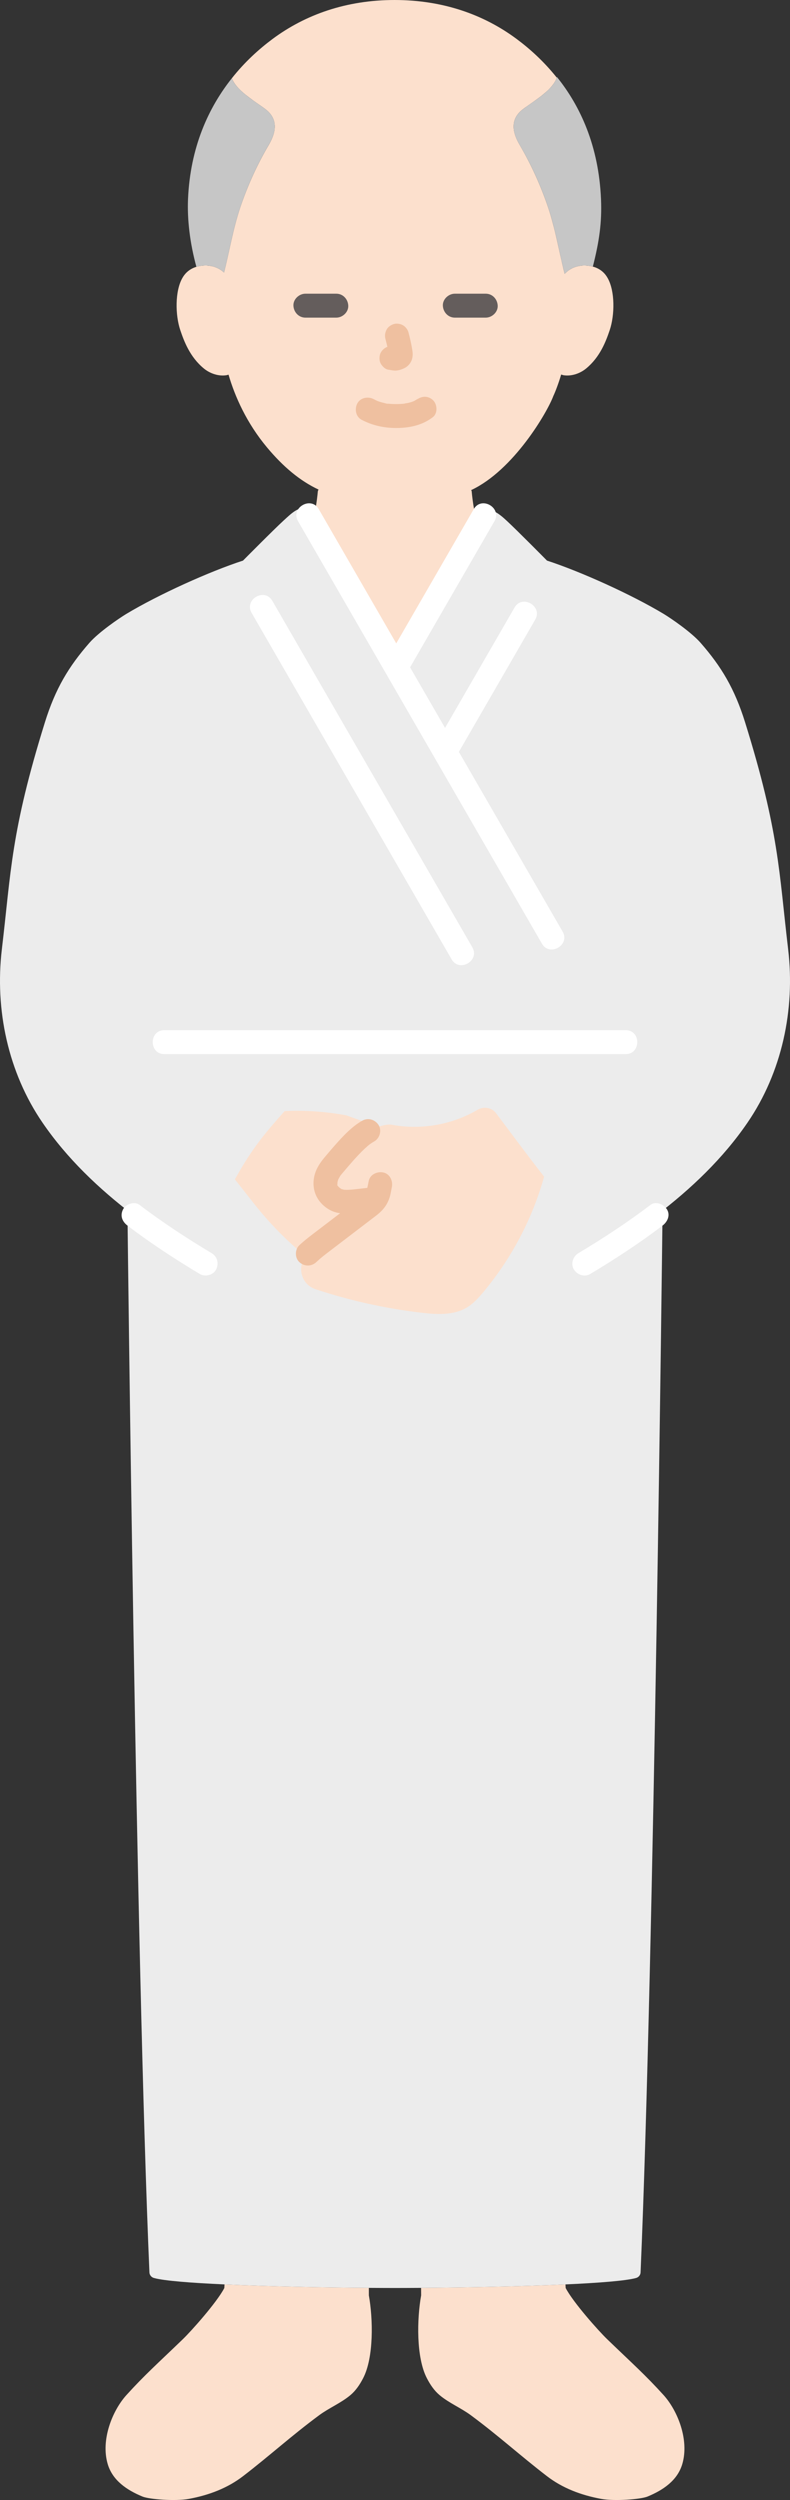
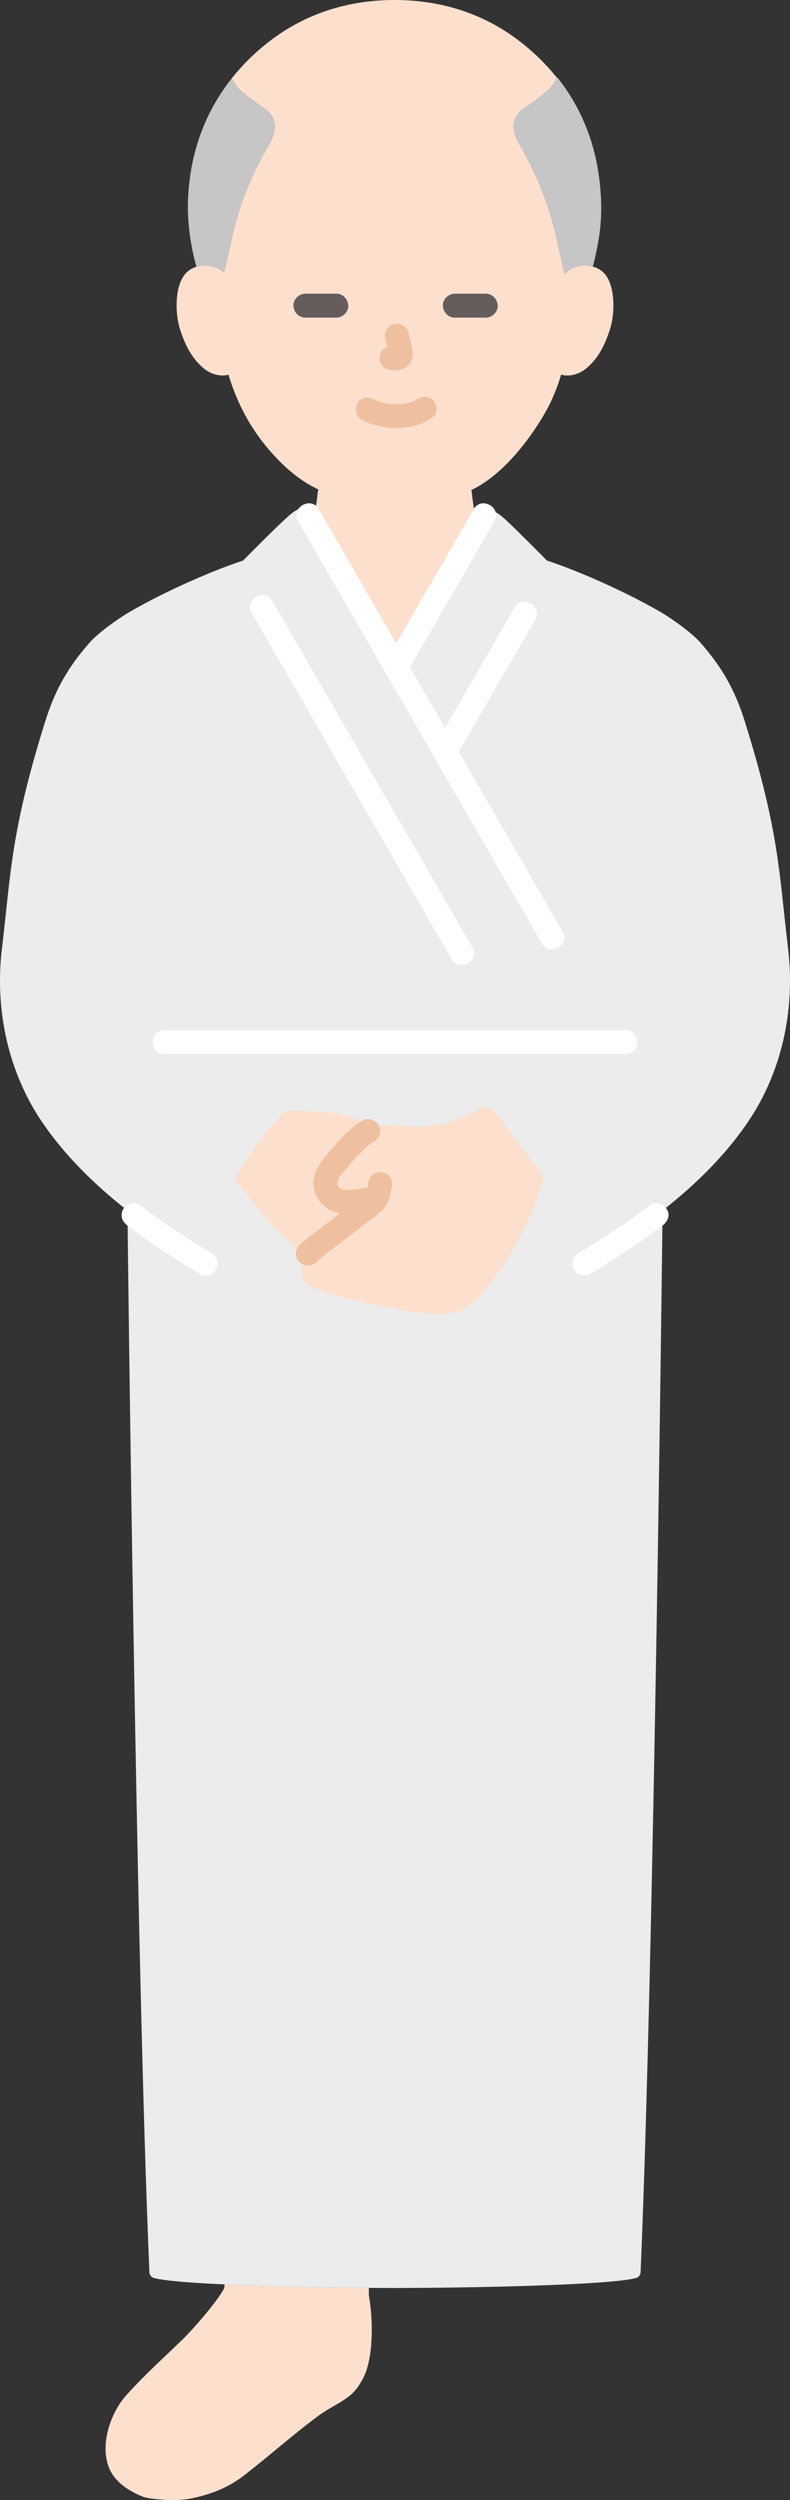
<svg xmlns="http://www.w3.org/2000/svg" id="b" width="132.024" height="417.726" viewBox="0 0 132.024 417.726">
  <rect x="0" y="0" width="132.024" height="417.726" fill="#333333" stroke="none" />
  <defs>
    <style>.d{fill:#fff;}.e{fill:#fce0cd;}.f{fill:#ececec;}.g{fill:#efc0a0;}.h{fill:#c6c6c6;}.i{fill:#645d5c;}</style>
  </defs>
  <g id="c">
-     <path class="e" d="M110.912,400.21c2.34,2.6,4.29,7.46,3.12,11.48-.8,2.75-3.18,4.37-5.82,5.46-1.16.47-5.52.8-7.73.39-3.44-.63-6.52-1.83-9.09-3.81-4.4-3.38-8.07-6.74-12.72-10.18-1.64-1.21-3.67-2.05-5.22-3.36-.9-.76-1.56-1.75-2.1-2.79-1.83-3.49-1.67-10-.97-13.87l-.01-1.25c7.11-.05,16.59-.23,24.13-.58l.03.6c1.26,2.42,5.52,7.19,6.93,8.55,4.2,4.05,6.39,5.98,9.45,9.36Z" />
    <path class="e" d="M61.642,383.53c.7,3.87.86,10.38-.97,13.87-.54,1.04-1.2,2.03-2.1,2.79-1.55,1.31-3.58,2.15-5.22,3.36-4.65,3.44-8.32,6.8-12.72,10.18-2.57,1.98-5.65,3.18-9.09,3.81-2.21.41-6.57.08-7.73-.39-2.64-1.09-5.02-2.71-5.82-5.46-1.17-4.02.78-8.88,3.12-11.48,3.06-3.38,5.25-5.31,9.45-9.36,1.41-1.36,5.67-6.13,6.93-8.55l.03-.6c7.54.35,17.01.53,24.12.58v1.25Z" />
    <path class="f" d="M22.312,203.05c-5.79-4.41-11.13-9.5-15.21-15.47-5.73-8.37-7.99-18.84-6.79-28.98,1.54-12.94,1.48-19.55,7.2-37.93,1.74-5.57,3.93-9.26,7.44-13.27,1.58-1.79,4.92-4.07,6.14-4.81,5.42-3.26,13.9-7.09,19.52-8.92,0,0,5.15-5.2,6.78-6.69,1.4-1.28,2.3-2.21,4.04-2.21h1.34c-.03.21-.07.44-.11.66-.12.69-.19,1.37-.34,1.99,4.57,7.93,9.15,15.86,13.73,23.79l.52-.3c4.4-7.64,8.81-15.29,13.23-22.93-.29-.77-.36-1.64-.52-2.55-.02-.14-.05-.28-.07-.41l1.38-.01c1.74,0,2.78.78,4.13,2.04,1.73,1.6,6.69,6.62,6.69,6.62,5.62,1.83,14.1,5.66,19.52,8.92,1.22.74,4.56,3.02,6.14,4.81,3.51,4.01,5.7,7.7,7.44,13.27,5.72,18.38,5.66,24.99,7.2,37.93,1.2,10.14-1.06,20.61-6.79,28.98-4.08,5.97-9.42,11.06-15.21,15.47l.99,1.3s-1.4,123.28-3.65,175.36c-.02.42-.32.8-.76.92-1.7.47-6.22.82-11.79,1.07-7.54.35-17.02.53-24.13.58-1.59.01-3.06.02-4.36.02-1.31,0-2.78-.01-4.37-.02-7.11-.05-16.58-.23-24.12-.58-5.57-.25-10.09-.6-11.79-1.07-.44-.12-.74-.5-.76-.92-2.25-52.08-3.65-175.36-3.65-175.36l.99-1.3Z" />
    <path class="d" d="M108.706,201.328c-3.854,2.934-7.91,5.587-12.063,8.075-.897.538-1.307,1.822-.718,2.736.582.902,1.776,1.293,2.736.718,4.153-2.489,8.209-5.142,12.063-8.075.83-.631,1.352-1.752.718-2.736-.529-.82-1.846-1.395-2.736-.718h0Z" />
    <path class="d" d="M35.386,209.403c-4.155-2.489-8.212-5.143-12.067-8.077-.836-.636-2.274-.158-2.736.718-.558,1.056-.175,2.057.718,2.736,3.856,2.934,7.913,5.588,12.067,8.077.898.538,2.236.23,2.736-.718.511-.967.242-2.162-.718-2.736h0Z" />
    <path class="e" d="M37.882,62.69c-1.37.23-2.81-.3-3.79-1.1-2.38-1.94-3.36-4.65-3.96-6.42-.85-2.5-.91-6.55.36-8.74.32-.57.99-1.44,2.33-1.85.4-.12.86-.2,1.39-.22.21-.01.42,0,.64.03.17.01.34.04.51.08.13.02.25.05.38.09.07.03.15.05.23.08.52.19,1.03.48,1.47.9.91-3.62,1.51-7.32,2.71-10.89,1.23-3.64,2.83-7.16,4.78-10.47,1.22-2.09,1.6-4.29-.59-5.95-.4-.31-.91-.65-1.45-1.03-.39-.27-.79-.56-1.2-.87-.74-.55-1.47-1.16-2.03-1.8-.09-.11-.18-.21-.26-.32-.1-.13-.19-.25-.27-.38-.08-.12-.15-.25-.22-.38-.06-.12-.12-.25-.16-.38,2.14-2.71,4.53-4.87,6.8-6.56,5.48-4.07,12.33-6.51,20.39-6.51s14.9,2.43,20.38,6.5c2.25,1.67,4.6,3.8,6.72,6.46-.02.08-.05.16-.08.24-.02.05-.04.1-.07.15-.04.11-.1.21-.16.31-.27.46-.65.92-1.1,1.36-.12.11-.24.23-.37.34-.25.22-.52.44-.79.66-.51.4-1.05.78-1.55,1.14-.14.1-.28.19-.41.29-.14.09-.27.18-.4.28-.26.17-.49.34-.7.5-2.19,1.66-1.81,3.86-.58,5.95,1.94,3.31,3.54,6.83,4.77,10.47.3.89.56,1.79.8,2.7.12.44.23.89.34,1.33.23.97.45,1.94.66,2.9.15.68.3,1.36.46,2.04.05.25.11.5.17.75.09.39.18.78.28,1.17.02.07.04.15.06.22.07-.08.14-.15.22-.22.22-.22.47-.4.72-.55.12-.07.23-.13.35-.19.13-.06.26-.11.39-.16.12-.04.23-.08.34-.11.05-.01.09-.03.13-.03.11-.03.22-.05.33-.07.33-.06.65-.08.96-.07.28.01.54.04.78.08.07.01.14.02.2.04.1.02.2.04.29.07,1.42.38,2.12,1.29,2.45,1.88,1.27,2.19,1.21,6.24.36,8.74-.6,1.77-1.58,4.48-3.96,6.42-.98.8-2.42,1.33-3.79,1.1l-.36-.11c-.43,1.46-.98,2.9-1.31,3.59-1,2.71-6.66,12.42-13.73,15.72l.08.16c.09,1,.22,1.95.39,2.97.02.13.05.27.07.41.16.91.23,1.78.52,2.55-4.42,7.64-8.83,15.29-13.23,22.93l-.52.3c-4.58-7.93-9.16-15.86-13.73-23.79.15-.62.22-1.3.34-1.99.04-.22.08-.45.11-.66.15-.93.27-1.81.35-2.72l.11-.25c-3.12-1.46-5.92-3.83-8.59-7.02-3.43-4.1-5.38-8.52-6.45-12.18l-.31.09Z" />
    <path class="d" d="M49.81,87.084c10.605,18.368,21.209,36.736,31.814,55.103,2.983,5.166,5.965,10.332,8.948,15.498,1.287,2.229,4.745.217,3.454-2.019-10.605-18.368-21.209-36.736-31.814-55.103-2.983-5.166-5.965-10.332-8.948-15.498-1.287-2.229-4.745-.217-3.454,2.019h0Z" />
    <path class="d" d="M42.051,102.403c8.69,15.052,17.38,30.104,26.071,45.156,2.453,4.249,4.906,8.498,7.36,12.747,1.287,2.229,4.745.217,3.454-2.019-8.69-15.052-17.38-30.104-26.071-45.156-2.453-4.249-4.906-8.498-7.36-12.747-1.287-2.229-4.745-.217-3.454,2.019h0Z" />
    <path class="d" d="M79.178,85.065c-4.779,8.277-9.558,16.555-14.337,24.832-1.289,2.233,2.166,4.25,3.454,2.019,4.779-8.277,9.558-16.555,14.337-24.832,1.289-2.233-2.166-4.25-3.454-2.019h0Z" />
    <path class="d" d="M85.994,101.507c-4.236,7.337-8.473,14.675-12.709,22.012-1.289,2.233,2.166,4.25,3.454,2.019,4.236-7.337,8.473-14.675,12.709-22.012,1.289-2.233-2.166-4.25-3.454-2.019h0Z" />
    <path class="h" d="M36.381,44.81c-.707-.34-1.475-.473-2.168-.449-.531.019-.993.099-1.393.221-1.083-3.964-1.543-7.888-1.399-11.294.37-8.753,3.471-15.359,7.326-20.217.728,2.063,3.985,3.938,5.596,5.16,2.19,1.661,1.81,3.863.585,5.947-1.948,3.312-3.548,6.827-4.774,10.469-1.203,3.571-1.805,7.276-2.711,10.896-.322-.309-.682-.551-1.061-.733Z" />
    <path class="h" d="M95.314,44.986c-.341.203-.661.46-.944.776-.938-3.69-1.541-7.472-2.768-11.116-1.226-3.641-2.827-7.156-4.774-10.469-1.225-2.083-1.605-4.285.585-5.947,1.664-1.263,5.085-3.221,5.66-5.365,3.926,4.877,6.993,11.545,7.368,20.423.164,3.874-.292,7.034-1.363,11.257-.37-.101-.791-.167-1.268-.184-.802-.028-1.705.154-2.497.625Z" />
    <path class="g" d="M60.433,70.143c1.834.968,3.806,1.385,5.881,1.372,2.179-.014,4.306-.475,6.042-1.828.829-.646.729-2.159,0-2.828-.88-.807-1.944-.689-2.828,0,.69-.538-.033-.007-.252.108-.169.089-.624.23.003.019-.161.054-.316.122-.478.174-.204.065-.41.121-.618.17-.223.052-.511.051-.72.136.207-.084.318-.038.017-.008-.131.013-.263.024-.394.032-.317.02-.634.028-.951.027-.284-.002-.568-.011-.852-.031-.13-.009-.26-.019-.39-.032-.074-.007-.148-.015-.222-.025-.157-.019-.097-.011.178.024-.093.056-.529-.095-.641-.119-.205-.045-.408-.098-.61-.158-.175-.052-.346-.115-.519-.174-.452-.155.417.2.008.007-.214-.101-.426-.206-.635-.317-.925-.488-2.217-.265-2.736.718-.488.924-.27,2.215.718,2.736h0Z" />
    <path class="g" d="M64.407,56.61c.244.932.479,1.879.619,2.833l-.071-.532c.017.131.024.26.011.391l.071-.532c-.009.061-.023.118-.043.176l.202-.478c-.018.041-.037.076-.062.113l.313-.405c-.029.035-.057.063-.093.091l.405-.313c-.072.046-.147.083-.224.119l.478-.202c-.124.052-.246.089-.378.11l.532-.071c-.119.014-.236.013-.355,0l.532.071c-.134-.019-.265-.051-.399-.069-.266-.083-.532-.095-.798-.036-.266.012-.514.091-.744.237-.415.243-.811.718-.919,1.195-.117.512-.091,1.087.202,1.541.26.403.695.852,1.195.919.353.048.696.136,1.056.152.577.025,1.105-.156,1.618-.394.645-.299,1.153-.91,1.325-1.603.147-.593.087-1.071-.014-1.666-.154-.913-.365-1.817-.6-2.712-.127-.483-.49-.944-.919-1.195s-1.061-.357-1.541-.202c-.484.157-.951.457-1.195.919-.253.48-.342,1.007-.202,1.541h0Z" />
    <path class="i" d="M76.01,53.074c1.722,0,3.444,0,5.167,0,1.046,0,2.048-.92,2-2s-.879-2-2-2c-1.722,0-3.444,0-5.167,0-1.046,0-2.048.92-2,2s.879,2,2,2h0Z" />
    <path class="i" d="M56.203,49.074c-1.722,0-3.444,0-5.167,0-1.046,0-2.048.92-2,2s.879,2,2,2c1.722,0,3.444,0,5.167,0,1.046,0,2.048-.92,2-2s-.879-2-2-2h0Z" />
    <path class="e" d="M40.041,195.675c2.379-4.075,4.318-6.428,7.529-10.021,3.444-.162,6.907.078,10.297.71,0,0,2.999,1.068,5.359,1.908.866-.287,1.713-.439,2.231-.342,4.872.917,10.066.02,14.343-2.49,1.046-.614,2.374-.395,3.105.572,2.406,3.182,4.98,6.706,8.025,10.594-1.955,7.043-5.448,13.64-10.123,19.253-.832.999-1.721,1.983-2.842,2.642-2.201,1.292-4.934,1.144-7.469.849-6.034-.704-11.996-2.025-17.764-3.933-2.353-.778-3.116-3.634-1.668-5.512-3.15-2.588-6.021-5.514-8.551-8.71,0,0-1.687-2.142-3.258-4.136.269-.484.531-.944.788-1.383Z" />
    <path class="g" d="M62.431,198.361c-.783.09-1.567.18-2.35.27-.267.031-.533.063-.8.092-.361.039-.722.072-1.085.083-.153.005-.305.006-.458.001-.096-.003-.196-.021-.292-.017-.251.011.344.09.112.017-.148-.047-.314-.078-.465-.116-.337-.086.272.177-.025-.013-.071-.045-.472-.333-.275-.161s0-.009-.03-.039c-.075-.077-.154-.15-.227-.228-.077-.083-.155-.171-.224-.26.015.019.234.223.097.105-.011-.009-.092-.169-.091-.169-.021.011.19.363.086.168-.033-.061-.162-.337-.036-.074.088.183.002.106.004-.02.002-.158.088-.695-.021-.24.039-.162.067-.325.115-.486.025-.083.059-.163.082-.246.078-.277-.151.236.01-.015.1-.156.176-.33.277-.487.052-.081.105-.161.162-.239-.182.25.117-.128.152-.17.624-.74,1.25-1.478,1.894-2.201.614-.688,1.244-1.366,1.918-1.996.158-.148.32-.294.484-.435.121-.105.543-.432.186-.166.295-.219.597-.423.917-.604.911-.516,1.298-1.837.718-2.736-.593-.92-1.762-1.27-2.736-.718-1.558.884-2.855,2.215-4.048,3.531-.764.844-1.503,1.711-2.234,2.584-.766.915-1.424,1.899-1.703,3.079-.533,2.255.357,4.346,2.323,5.572,1.374.856,3.017.854,4.569.679.998-.113,1.996-.229,2.995-.344,1.036-.119,2.052-.835,2-2-.044-.981-.887-2.128-2-2h0Z" />
    <path class="g" d="M61.625,197.313c-.094.454-.18.91-.282,1.362-.017.075-.201.625-.124.46.107-.231-.353.519-.2.328.146-.183-.102.099-.14.136-.089.088-.389.261-.068.086.211-.115.155-.118.09-.068-.59.457-1.186.906-1.779,1.359l-5.9,4.507c-1.086.83-2.191,1.642-3.191,2.576-.766.716-.778,2.115,0,2.828.821.753,2.011.764,2.828,0,.852-.797,1.388-1.192,2.262-1.86l2.817-2.152c1.663-1.271,3.329-2.538,4.99-3.812,1.025-.786,1.78-1.715,2.178-2.964.178-.557.258-1.154.377-1.725.212-1.022-.297-2.21-1.397-2.46-1-.228-2.233.301-2.46,1.397h0Z" />
    <path class="d" d="M27.457,176.13h77.111c2.574,0,2.578-4,0-4H27.457c-2.574,0-2.578,4,0,4h0Z" />
  </g>
</svg>